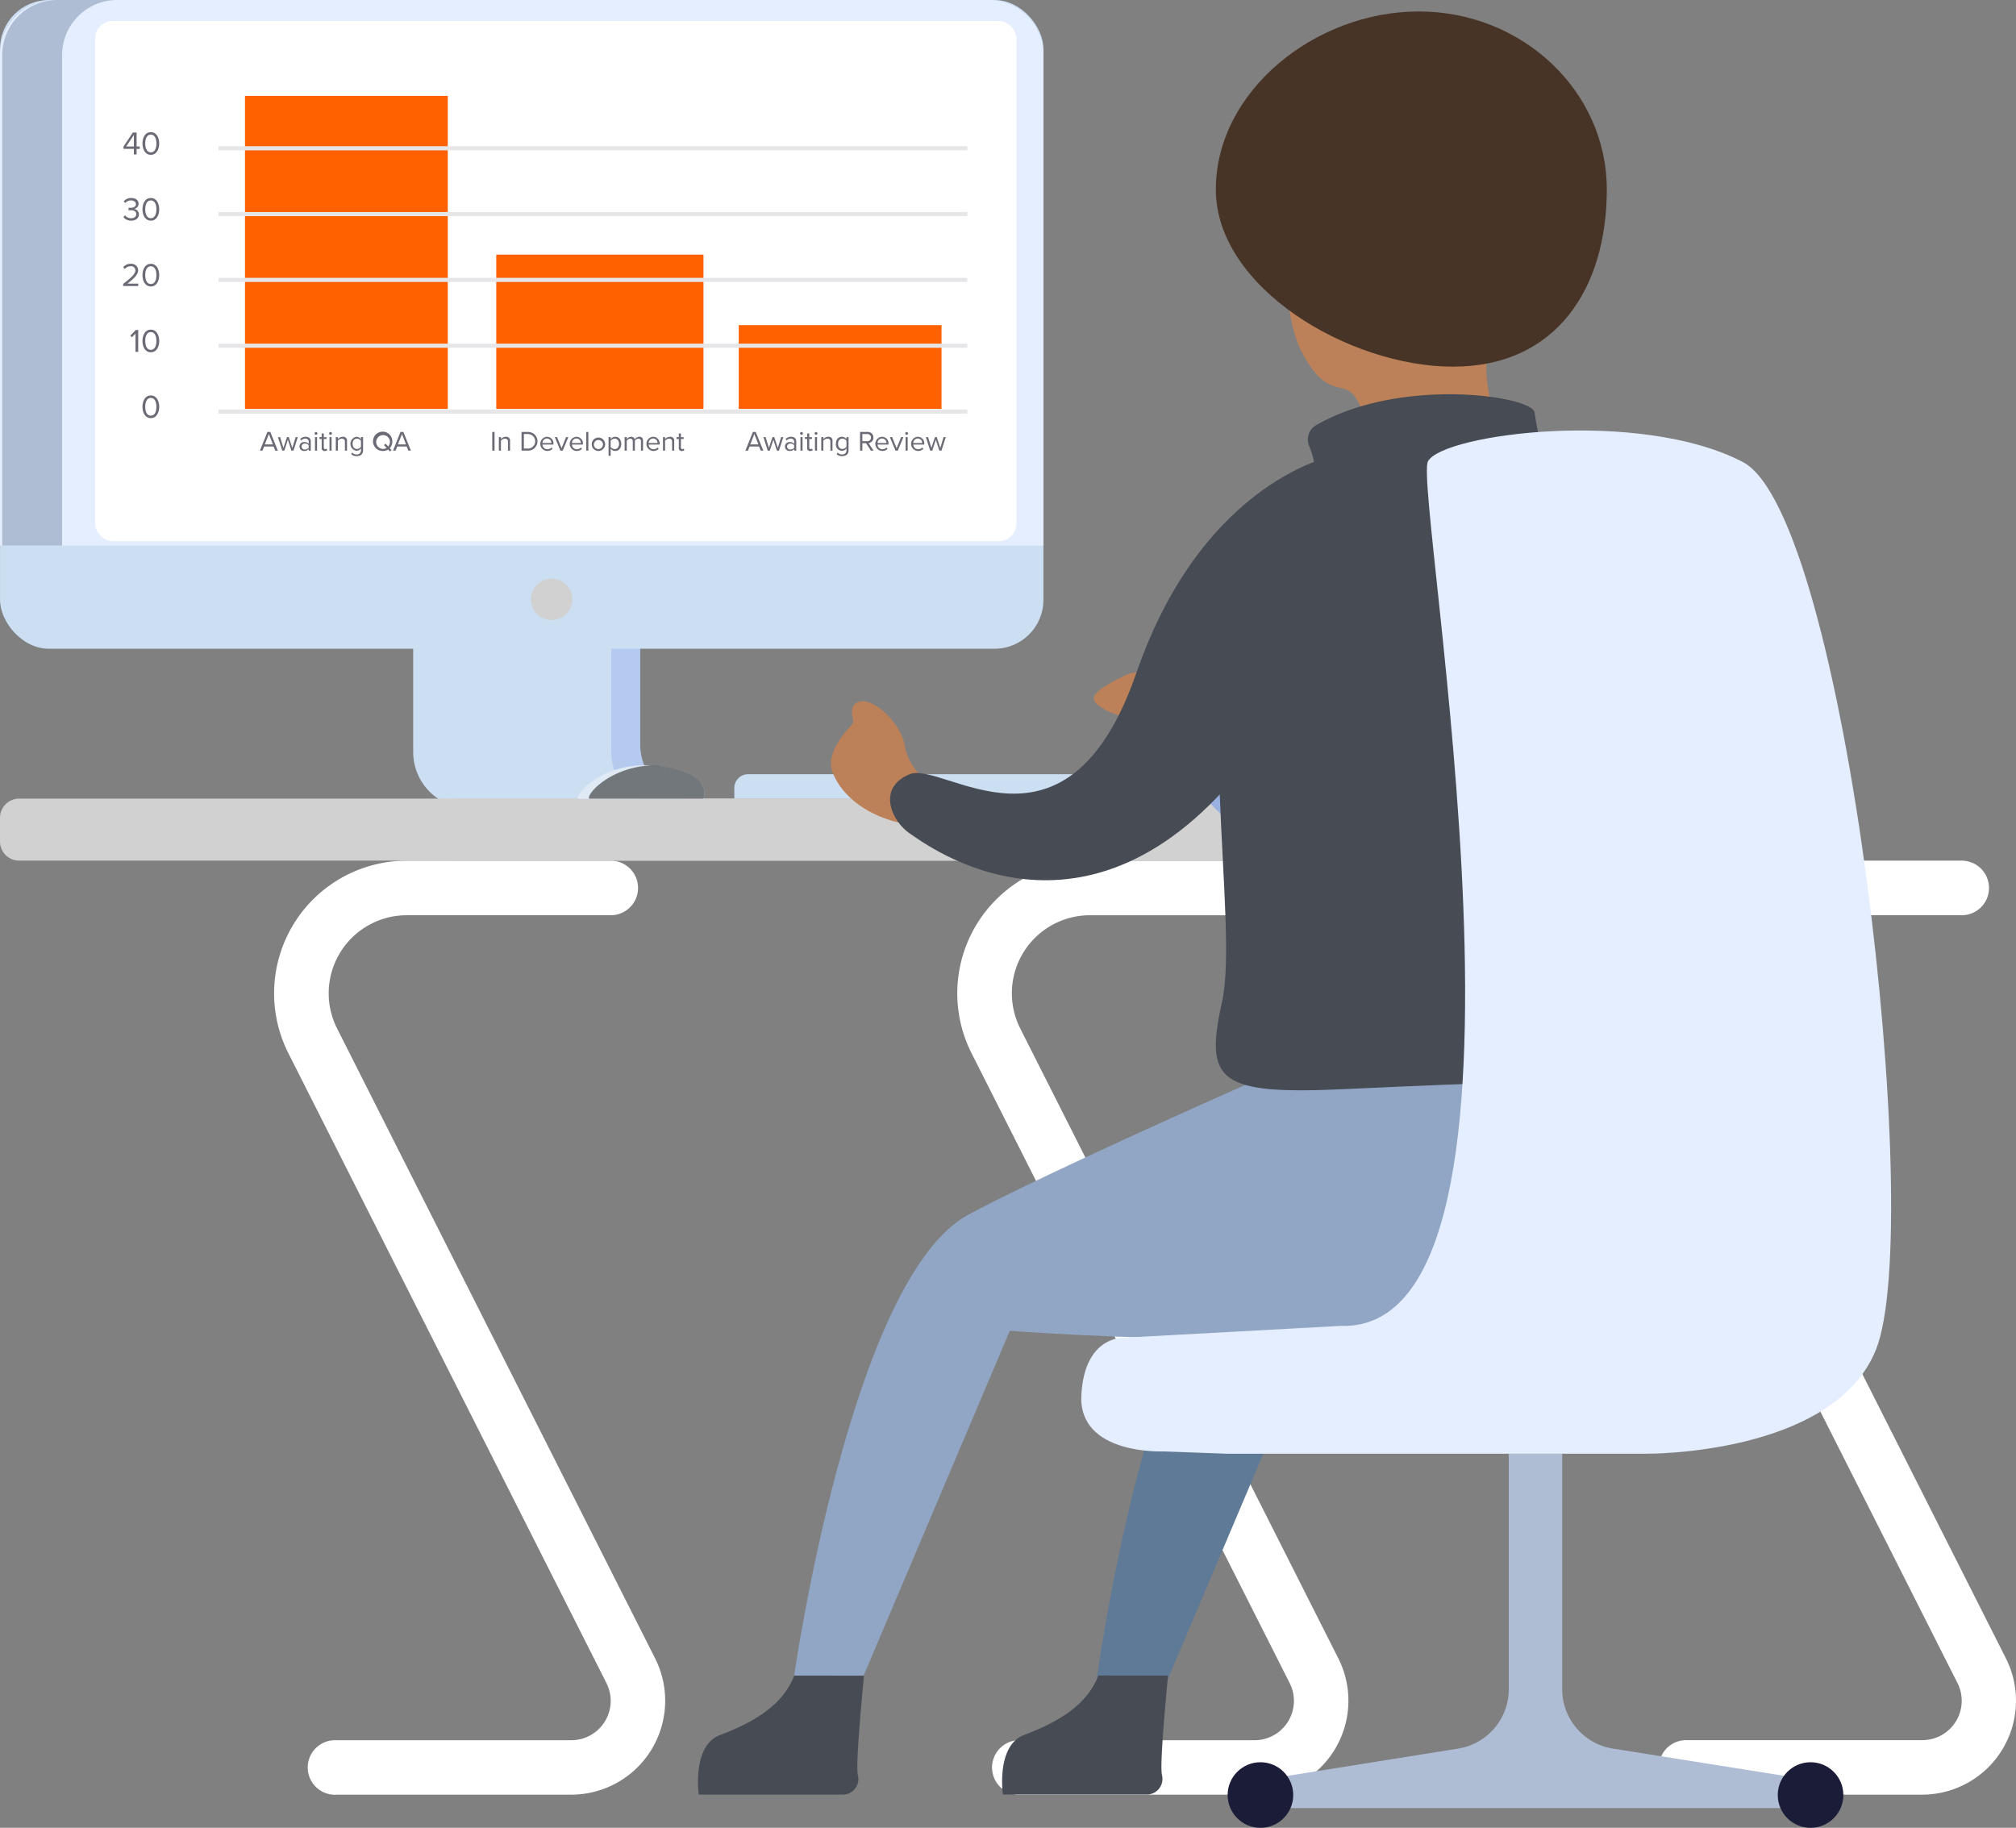
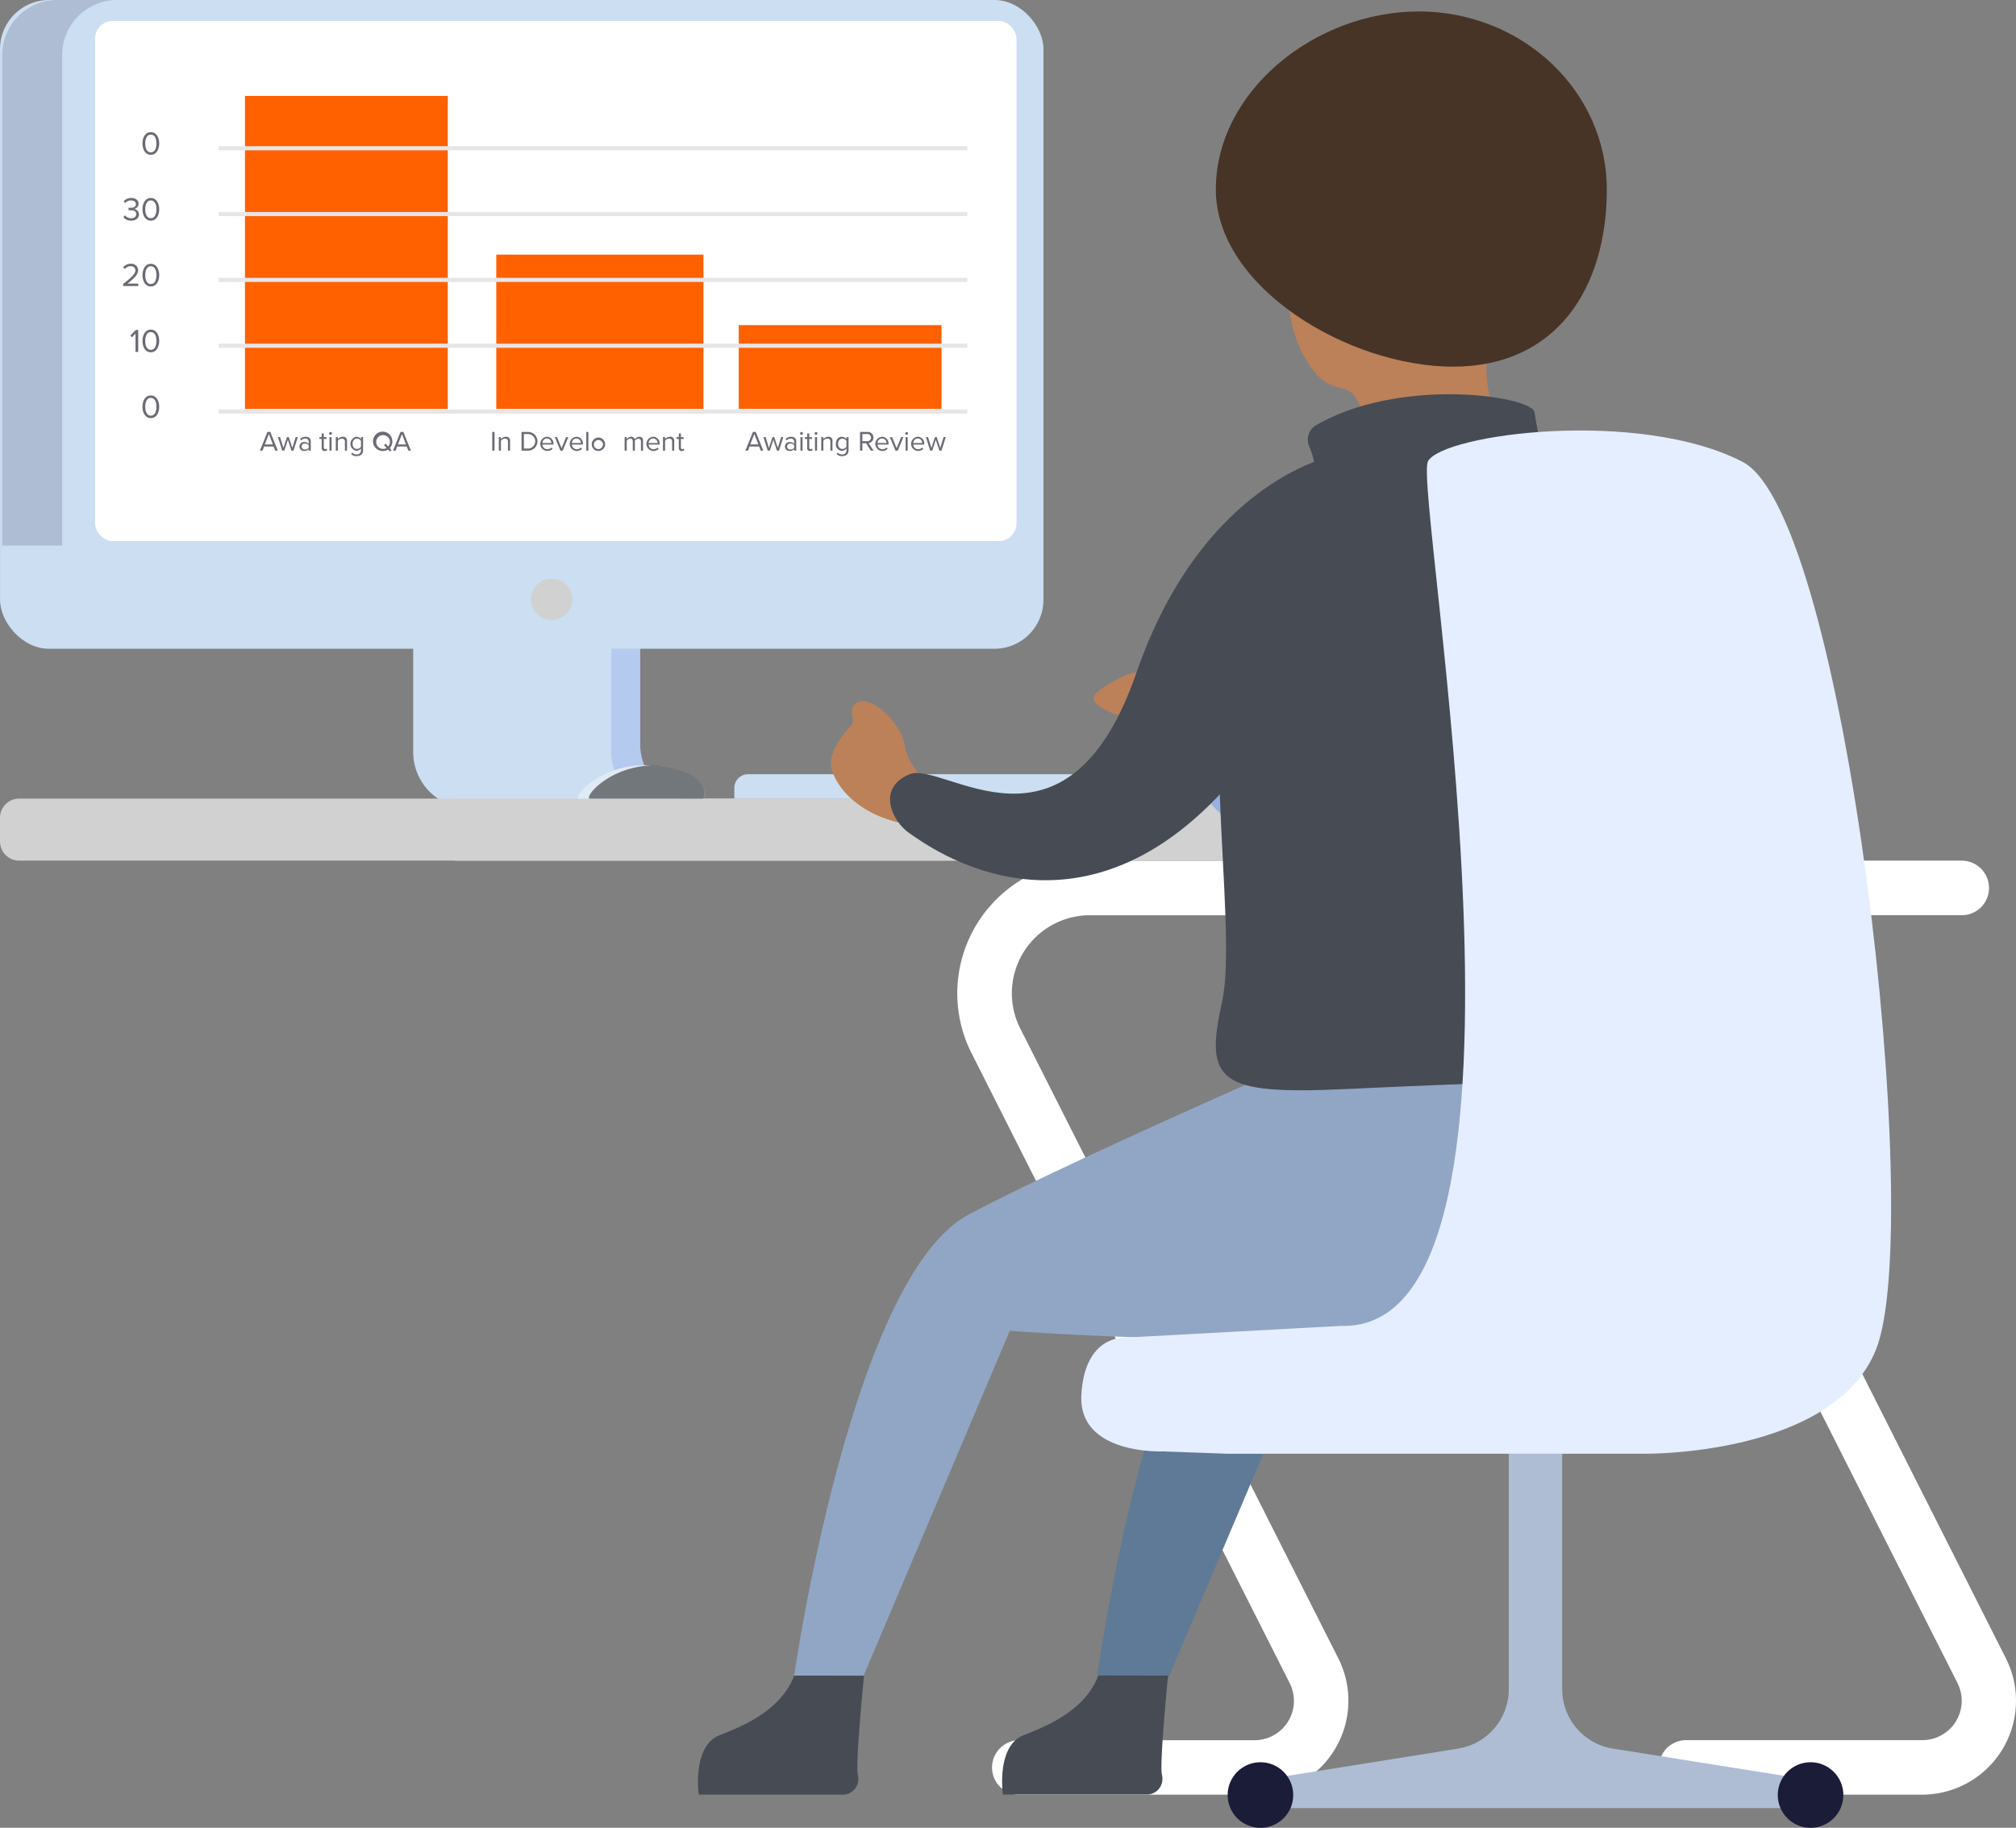
<svg xmlns="http://www.w3.org/2000/svg" xmlns:xlink="http://www.w3.org/1999/xlink" width="457.295" height="414.632" viewBox="0 0 457.295 414.632">
  <rect x="0" y="0" width="457.295" height="414.632" fill="#808080" stroke="none" />
  <defs>
    <style>.a{fill:#b4caef;}.aa,.ab,.ad,.af,.ah,.ai,.ak,.b,.h,.l,.m,.r,.s,.v,.w,.x,.y{opacity:0.49;}.aa,.ab,.ad,.ae,.af,.ah,.ai,.ak,.al,.b,.h,.l,.m,.r,.s,.v,.w,.x,.y{isolation:isolate;}.b{fill:url(#a);}.c{fill:#ccdef2;}.d{fill:#e5eeff;}.e{fill:url(#b);}.f{fill:url(#c);}.g{fill:#aebdd3;}.h{fill:url(#d);}.i{fill:url(#e);}.j{fill:url(#f);}.k{fill:#d1d1d1;}.l{fill:url(#g);}.m{fill:url(#h);}.n{fill:#5f7a96;}.o{fill:#464b54;}.p{fill:#f9aa8f;}.q{fill:#bc8158;}.r{fill:url(#i);}.s{fill:url(#j);}.t{fill:#99b1e0;}.u{fill:#91a6c4;}.v{fill:url(#k);}.w{fill:url(#l);}.x{fill:url(#m);}.y{fill:url(#n);}.z{fill:#1b1c37;}.aa{fill:url(#o);}.ab{fill:url(#p);}.ac{fill:#fff;}.ad{fill:url(#q);}.ae{opacity:0.25;fill:url(#r);}.af{fill:url(#s);}.ag{fill:#dfeaf4;}.ah{fill:url(#t);}.ai{fill:url(#u);}.aj{fill:#473427;}.ak{fill:url(#v);}.am{fill:#6b6b76;}.an{fill:#ff6100;}.ao{fill:#e6e6e9;}</style>
    <linearGradient id="a" x1="37.585" y1="22.986" x2="37.585" y2="23.052" gradientUnits="objectBoundingBox">
      <stop offset="0" stop-color="#fff" stop-opacity="0" />
      <stop offset="0.83" />
    </linearGradient>
    <linearGradient id="b" x1="115.665" y1="87.067" x2="115.665" y2="93.295" gradientUnits="objectBoundingBox">
      <stop offset="0" stop-color="#fff" />
      <stop offset="0.79" stop-color="#d1d3d4" />
    </linearGradient>
    <linearGradient id="c" x1="16.411" y1="5.012" x2="16.411" y2="5.03" gradientUnits="objectBoundingBox">
      <stop offset="0.1" stop-color="#fff" />
      <stop offset="0.79" stop-color="#d1d3d4" />
    </linearGradient>
    <linearGradient id="d" x1="30.052" y1="22.957" x2="30.052" y2="22.993" gradientUnits="objectBoundingBox">
      <stop offset="0" stop-color="#fff" stop-opacity="0" />
      <stop offset="1" />
    </linearGradient>
    <linearGradient id="e" x1="18.107" y1="5.012" x2="18.107" y2="5.03" xlink:href="#c" />
    <linearGradient id="f" x1="19.856" y1="5.012" x2="19.856" y2="5.029" xlink:href="#c" />
    <linearGradient id="g" x1="6.069" y1="73.359" x2="6.073" y2="74.094" gradientUnits="objectBoundingBox">
      <stop offset="0" stop-color="#fff" stop-opacity="0" />
      <stop offset="0.8" />
    </linearGradient>
    <linearGradient id="h" x1="15.199" y1="73.608" x2="15.197" y2="74.131" xlink:href="#g" />
    <linearGradient id="i" x1="34.079" y1="35.848" x2="34.079" y2="35.996" gradientUnits="objectBoundingBox">
      <stop offset="0" stop-color="#fff" stop-opacity="0" />
      <stop offset="0.93" />
    </linearGradient>
    <linearGradient id="j" x1="98.231" y1="47.714" x2="98.503" y2="47.625" xlink:href="#g" />
    <linearGradient id="k" x1="33.625" y1="12.083" x2="33.628" y2="12.127" xlink:href="#g" />
    <linearGradient id="l" x1="10.954" y1="16.725" x2="10.964" y2="16.856" xlink:href="#g" />
    <linearGradient id="m" x1="13.764" y1="8.124" x2="13.795" y2="8.141" xlink:href="#g" />
    <linearGradient id="n" x1="26.86" y1="12.802" x2="26.86" y2="12.877" xlink:href="#g" />
    <linearGradient id="o" x1="27.828" y1="47.111" x2="27.886" y2="47.776" xlink:href="#g" />
    <linearGradient id="p" x1="120.577" y1="16.151" x2="121.813" y2="16.225" xlink:href="#g" />
    <linearGradient id="q" x1="27.389" y1="73.238" x2="27.389" y2="73.691" xlink:href="#g" />
    <linearGradient id="r" x1="9.069" y1="5.127" x2="9.069" y2="5.143" xlink:href="#g" />
    <linearGradient id="s" x1="7.704" y1="140.576" x2="7.704" y2="141.724" xlink:href="#a" />
    <linearGradient id="t" x1="64.52" y1="134.335" x2="64.52" y2="133.369" xlink:href="#a" />
    <linearGradient id="u" x1="145.584" y1="16.151" x2="146.821" y2="16.225" xlink:href="#g" />
    <linearGradient id="v" x1="18.735" y1="15.978" x2="18.784" y2="16.045" xlink:href="#g" />
  </defs>
  <g transform="translate(-667.43 -888.244)">
    <g transform="translate(590 888.244)">
      <path class="a" d="M895.776,474.973h44.946a.877.877,0,0,0-.878.878h0v34.963a12.715,12.715,0,0,0,12.674,12.674H907.574A12.715,12.715,0,0,1,894.9,510.814V475.851A.878.878,0,0,1,895.776,474.973Z" transform="translate(-717.191 -341.917)" />
      <path class="b" d="M902.152,474.974H947.1a.877.877,0,0,0-.878.878h0V489.1l-11.929,11.884a23.792,23.792,0,0,0-6.965,16.879v5.627H913.9a12.714,12.714,0,0,1-12.672-12.674V475.852a.875.875,0,0,1,.876-.878h.047Z" transform="translate(-723.564 -341.916)" />
      <rect class="c" width="236.675" height="147.167" rx="11.09" transform="translate(77.441)" />
-       <path class="d" d="M865.1,403.587H1076.82a12.489,12.489,0,0,1,12.488,12.488h0V527.349H852.624V416.075A12.488,12.488,0,0,1,865.1,403.587Z" transform="translate(-775.183 -403.587)" />
      <rect class="e" width="12.4" height="12.4" rx="0.85" transform="translate(469.983 120.452)" />
      <path class="f" d="M748.193,720.209h53.44A21.315,21.315,0,0,0,820.645,689.3L748.478,546.382a17.706,17.706,0,0,1,15.856-25.668h46.144a6.19,6.19,0,1,0,.214-12.378c-.071,0-.144,0-.214,0H764.342a30.1,30.1,0,0,0-26.849,43.65L809.659,694.9a8.924,8.924,0,0,1-7.966,12.941H748.217A6.19,6.19,0,1,0,748,720.22c.071,0,.143,0,.216,0Z" transform="translate(-288.203 -313.096)" />
      <path class="g" d="M813.706,403.587h13.5a12.486,12.486,0,0,0-12.378,12.488V527.349H801.238V416.075A12.487,12.487,0,0,1,813.706,403.587Z" transform="translate(-723.306 -403.587)" />
      <path class="c" d="M899.309,475.909h44.946a.877.877,0,0,0-.878.878h0V511.75a12.715,12.715,0,0,0,12.637,12.674h-44.9A12.714,12.714,0,0,1,898.44,511.75V476.787a.877.877,0,0,1,.867-.878Z" transform="translate(-727.284 -341.109)" />
      <path class="h" d="M899.309,475.909h44.946a.877.877,0,0,0-.878.878h0V511.75a12.715,12.715,0,0,0,12.637,12.674h-44.9A12.714,12.714,0,0,1,898.44,511.75V476.787a.877.877,0,0,1,.867-.878Z" transform="translate(-727.284 -341.109)" />
      <path class="i" d="M829.463,720.208h53.475A21.315,21.315,0,0,0,901.95,689.3L829.784,546.382a17.706,17.706,0,0,1,15.822-25.668h46.143a6.19,6.19,0,0,0,0-12.378H845.6A30.1,30.1,0,0,0,818.742,552l72.174,142.914a8.923,8.923,0,0,1-7.964,12.941H829.476a6.19,6.19,0,0,0,0,12.378Z" transform="translate(-520.939 -313.095)" />
-       <path class="j" d="M912.6,720.209h53.475A21.315,21.315,0,0,0,985.088,689.3L912.935,546.382a17.705,17.705,0,0,1,15.823-25.668h46.129a6.19,6.19,0,1,0,.214-12.378c-.071,0-.143,0-.214,0H928.75A30.1,30.1,0,0,0,901.889,552l72.164,142.914a8.924,8.924,0,0,1-7.966,12.941H912.612a6.19,6.19,0,1,0-.216,12.378c.071,0,.143,0,.216,0Z" transform="translate(-759.054 -313.096)" />
      <path class="k" d="M1117.988,500.784H822.843a4.344,4.344,0,0,0-4.343,4.343h0v5.379a4.344,4.344,0,0,0,4.343,4.343h295.145a.81.81,0,0,0,.811-.811V501.6a.809.809,0,0,0-.8-.822h-.013Z" transform="translate(-741.07 -319.621)" />
      <path class="l" d="M1117.951,500.783H824.25a5.75,5.75,0,0,0-5.75,5.75h0v2.554a5.75,5.75,0,0,0,5.75,5.75h293.7a.81.81,0,0,0,.811-.811V501.6a.81.81,0,0,0-.811-.811Z" transform="translate(-741.033 -319.62)" />
      <rect class="k" width="197.682" height="14.067" rx="0.72" transform="translate(180.047 181.163)" />
      <path class="c" d="M927.716,497.813H850a3.127,3.127,0,0,0-3.126,3.128v2.408h80.841Z" transform="translate(-602.875 -322.186)" />
      <path class="m" d="M925.787,501.6v10.41l-.82,2.846H826.5l-8-14.067H924.977A.81.81,0,0,1,925.787,501.6Z" transform="translate(-548.058 -319.615)" />
      <path class="n" d="M923.13,540.717s13.088,41.31-24.16,54.9-95.381,4.647-95.381,4.647l-33.159,78.22H754.677s12.378-93.524,39.529-104.587,100.732-46.059,100.732-46.059" transform="translate(-428.671 -296.243)" />
      <path class="o" d="M875.1,607.535s-2.015,20.316-1.374,22.507v.067a3.544,3.544,0,0,1-3.467,4.4H837.64s-1.6-11.062,4.783-13.5,14.022-6.076,16.879-13.5" transform="translate(-532.718 -227.427)" />
      <path class="p" d="M821.844,427.948s-3.107,18.3-1.3,21.621a21.555,21.555,0,0,0,6.168,6.168" transform="translate(-451.731 -382.542)" />
      <path class="q" d="M797.181,438.03s-3.169,21.584,2.745,32.633,9.577,5.525,12.289,10.466a9.51,9.51,0,0,1,1,8.406l32.566-1.653s-4.66-4.95-4.074-16,14.549-48.018-10.477-52.375S797.935,429.23,797.181,438.03Z" transform="translate(-427.069 -390.542)" />
      <path class="r" d="M814.24,465.781c-1.118-5.3-5.806-3.849-11.017-4.928h-.078a9.813,9.813,0,0,1-5.525-4.22c1.407,2.149,4.13,3.871,6.257,2.386,1.553-1.118-.686-9.756-2.464-12.289-.529-.746-6.112-8.947-4.647-6.865,1.653,2.33,5.873-1.012,5.873-1.012l35.244,11.183a37.738,37.738,0,0,0-.608,4.5c-.585,11.062,4.075,16,4.075,16L819.3,471.658C817,470.135,814.747,468.211,814.24,465.781Z" transform="translate(-422.657 -373.121)" />
      <path class="q" d="M855.291,491.6s-5.491-8.654-11.985-5.457-8.451,4.917-5.909,6.751a13.413,13.413,0,0,0,4.682,2.25s-2.893,2.971,2.7,4.5" transform="translate(-510.778 -332.878)" />
      <path class="q" d="M889.141,508.215s-5.368-3.826-6.222-9.148-7.631-11.7-10.95-9.78c-1.34.777-1.117,2.486-.844,3.541a1.731,1.731,0,0,1-.427,1.653c-1.689,1.778-5.627,6.447-4.253,10.307,1.7,4.883,6.943,9.711,15.112,11.659" transform="translate(-600.243 -329.854)" />
      <path class="s" d="M868.78,508.028c-.889-2.768,2.421-6.524,5.513-8.855s.088-7.37,0-7.506a12.411,12.411,0,0,1,2.252,5.075c.855,5.312,6.224,9.148,6.224,9.148l-7.584,8.248a25.549,25.549,0,0,1-9-4.017S869.666,510.787,868.78,508.028Z" transform="translate(-593.914 -327.495)" />
      <path class="t" d="M861.333,459.819s29.371,12.952,19.589,44.888c-6.975,22.788-70.207,72.267-105.036,31.036,0,0-2.307-15.508,6.1-14.878" transform="translate(-425.221 -355.009)" />
      <path class="u" d="M977.382,537.984s13.086,41.309-24.16,54.9-133.214,6.235-133.214,6.235l-33.162,78.22H771.092S783.977,587,810.646,572.755c25.882-13.83,100.738-46.059,100.738-46.059" transform="translate(-513.519 -297.234)" />
      <path class="v" d="M856.727,644.057s.186-1.249.529-3.443a15.849,15.849,0,0,0,5.292-4.13c2.149-3.489,16.63-57.391,20.92-65.609s22.147-5.053,22.147-5.053l-33.161,78.224Z" transform="translate(-599.137 -263.951)" />
      <path class="w" d="M778.658,592.485c3.376-8.015,19.973-9.825,35.942-13.312s33.9-11.105,35.313-26.777c1.2-13.334-11.129-14.989-14.842-15.193l72.593-2.835,16.508,29.263-15.327,23.632C869.707,599.5,778.658,592.485,778.658,592.485Z" transform="translate(-472.182 -290.605)" />
      <path class="u" d="M827.508,535.9h-1.046A8.167,8.167,0,0,1,827.508,535.9Z" transform="translate(-464.619 -289.298)" />
      <path class="o" d="M845.818,470.175a102.533,102.533,0,0,1-3.3-14.449c-.326-3.69-30.079-8.283-49.514,2.835a3.8,3.8,0,0,0-1.6,4.827c1.385,3.169,2.734,9.217.067,18.691" transform="translate(-416.997 -362.134)" />
      <path class="o" d="M867.12,484.064c-2.149-14.63-11.579-25.4-33.254-26.557-27.245-1.452-50.392,1.541-57.943,22.147-11.94,32.633-.932,86.919-4.941,104.937s-.822,21.088,27.958,19.739c69.217-3.253,73.145-1.463,80.257-3.443,10.307-2.87,5.75-5.357-.731-26.614C874.1,559.989,871.278,512.423,867.12,484.064Z" transform="translate(-416.362 -357.276)" />
      <path class="x" d="M772.362,479.658c7.551-20.605,30.7-23.632,57.941-22.147,21.673,1.118,31.1,11.907,33.254,26.557,4.155,28.357,6.99,75.924,11.355,90.212,5.549,18.173,9.666,22.629,4.309,25.33-5.217,0-11.15-.056-17.88-.123a103.788,103.788,0,0,0-12.488-.123c-54.5-.608-70.366-18.095-45.08-22.506s35.774-21.994,2.781-33.55-31.261-15.9-31.261-15.9l-3.105-7.991C769.221,505.259,768.165,491.144,772.362,479.658Z" transform="translate(-412.804 -357.281)" />
      <path class="o" d="M914.042,459.089s-30.2,5.1-45.563,49.514c-15.753,45.479-43.786,19.772-51.443,22.956s-3.827,10.837,0,13.392,40.18,30.5,76.526-16S924.875,455.454,914.042,459.089Z" transform="translate(-533.294 -355.921)" />
      <path class="o" d="M896.3,607.519c-2.869,7.428-10.522,11.062-16.879,13.5s-4.783,13.5-4.783,13.5h32.633a3.541,3.541,0,0,0,3.573-3.51,3.423,3.423,0,0,0-.106-.891v-.067c-.641-2.252,1.385-22.507,1.385-22.507" transform="translate(-638.709 -227.412)" />
      <path class="y" d="M818.446,535.065c5.424-25.511-1.118-21.966-5.828-15h0A73.745,73.745,0,0,0,817.6,508.6c15.36-44.417,45.563-49.514,45.563-49.514,10.825-3.635,15.867,23.362-20.48,69.859a95.584,95.584,0,0,1-9.692,10.725l-3.038,2.712a64.571,64.571,0,0,1-8.563,6.168C818.209,549.333,815.937,546.9,818.446,535.065Z" transform="translate(-482.418 -355.926)" />
      <path class="g" d="M815.614,633.9V580.519h12.115V633.9a13.649,13.649,0,0,0,11.5,13.5l40.409,6.425a5.24,5.24,0,0,1,4.421,5.176v1.9H759.276v-1.864a5.245,5.245,0,0,1,4.423-5.176l40.407-6.458A13.65,13.65,0,0,0,815.614,633.9Z" transform="translate(-395.944 -250.737)" />
      <circle class="z" cx="7.439" cy="7.439" r="7.439" transform="translate(480.684 399.755)" />
      <circle class="z" cx="7.439" cy="7.439" r="7.439" transform="translate(355.898 399.755)" />
      <path class="aa" d="M768.665,626.81,759.3,614.184a13.6,13.6,0,0,0,7.81,4.153l40.407,6.434a5.24,5.24,0,0,1,4.423,5.176v1.89H768.665Z" transform="translate(-323.877 -221.654)" />
      <path class="ab" d="M789.264,580.519h11.759V633.9a13.569,13.569,0,0,0,.473,3.567l-12.255-37.134Z" transform="translate(-369.234 -250.737)" />
      <path class="ac" d="M788.559,612.813" transform="translate(-355.023 -222.838)" />
      <path class="d" d="M782.511,688.1h95s42.571.451,52.226-23.632c11.252-28.134-6.831-189.22-30.249-201.362s-67.833-6.391-71.367-.158,31.5,197.863-19.806,196.152l-49.153,2.678s-9-.529-9.677,13.064,18.546,12.727,18.546,12.727Z" transform="translate(-426.769 -358.325)" />
      <path class="ad" d="M810.9,568.858l46.836-2.554a17.211,17.211,0,0,0,10.363-2.87h0C842.215,587.909,810.9,568.858,810.9,568.858Z" transform="translate(-476.199 -265.497)" />
      <path class="ae" d="M749.5,678.671c.719-13.593,9.677-13.064,9.677-13.064l49.153-2.678c51.3,1.711,16.27-189.931,19.8-196.152,3.252-5.717,40.849-11.017,65.134-2.5,21.062,28.965,36.089,170.63,25.556,196.93-9.655,24.059-52.226,23.632-52.226,23.632h-95l-14.449-.541a32.3,32.3,0,0,1-6.842-.574A10.913,10.913,0,0,1,749.5,678.671Z" transform="translate(-415.866 -355.01)" />
      <rect class="af" width="236.675" height="7.506" transform="translate(77.441 123.76)" />
      <circle class="k" cx="4.693" cy="4.693" r="4.693" transform="translate(197.869 131.266)" />
      <path class="ag" d="M912.648,496.987c12.434,1.789,9.744,7.336,9.744,7.336H893.951C893.053,503.4,900.208,495.164,912.648,496.987Z" transform="translate(-685.4 -323.126)" />
      <path class="ah" d="M907.943,496.738a14.659,14.659,0,0,1,2.171.214c12.434,1.789,9.733,7.336,9.733,7.336H893.966C893.144,503.513,898.422,497.234,907.943,496.738Z" transform="translate(-682.87 -323.115)" />
      <path class="ai" d="M953.669,580.519h11.77V633.9a13.569,13.569,0,0,0,.473,3.567l-12.255-37.134Z" transform="translate(-840.104 -250.737)" />
      <path class="ac" d="M952.947,612.813" transform="translate(-825.813 -222.838)" />
      <path class="aj" d="M784.067,445.358c0,22.292,30.249,40.2,53.8,40.2s34.885-17.9,34.885-40.2-19.131-40.376-42.649-40.376S784.067,423.065,784.067,445.358Z" transform="translate(-430.845 -402.382)" />
      <path class="ak" d="M830.091,406.34a44.826,44.826,0,0,1,12.885,1.879,40.161,40.161,0,0,1,23.3,36.01c0,22.292-11.344,40.2-34.885,40.2a59.52,59.52,0,0,1-18.568-3.23c-15.657-7.021-28.764-19.783-28.764-34.458C784.032,424.412,806.531,406.34,830.091,406.34Z" transform="translate(-424.349 -401.209)" />
    </g>
    <g transform="translate(-232.744 109.924)">
      <rect class="ac" width="209" height="118" rx="4" transform="translate(921.745 783.076)" />
      <g transform="translate(928.111 800.286)">
        <g class="al" transform="translate(31.019 75.954)">
          <g class="al">
            <path class="am" d="M944.88,836.512h-2.146l-.375.941h-.584l1.7-4.235h.655l1.708,4.235h-.584Zm-1.993-.47h1.835l-.915-2.354Z" transform="translate(-941.774 -833.149)" />
            <path class="am" d="M946.219,834.447l-.8,2.464h-.476l-.978-3.067h.495l.748,2.445.808-2.445h.407l.806,2.445.748-2.445h.495l-.978,3.067h-.474Z" transform="translate(-939.876 -832.607)" />
            <path class="am" d="M948.671,836.6a1.323,1.323,0,0,1-1.015.426,1.021,1.021,0,0,1-1.073-1.017,1,1,0,0,1,1.073-1.01,1.284,1.284,0,0,1,1.015.42v-.553c0-.412-.33-.648-.775-.648a1.22,1.22,0,0,0-.939.426l-.222-.33a1.6,1.6,0,0,1,1.224-.508c.648,0,1.189.293,1.189,1.034v2.109h-.478Zm0-.875a1.021,1.021,0,0,0-.844-.383.676.676,0,1,0,0,1.342,1.029,1.029,0,0,0,.844-.381Z" transform="translate(-937.608 -832.642)" />
-             <path class="am" d="M948.421,833.542a.321.321,0,0,1,.642,0,.321.321,0,1,1-.642,0Zm.084.838h.476v3.067h-.476Z" transform="translate(-936.014 -833.143)" />
            <path class="am" d="M949.517,836.659v-2.008h-.508v-.418h.508V833.4h.478v.838h.622v.418h-.622v1.906c0,.23.1.394.31.394a.455.455,0,0,0,.325-.127l.14.356a.783.783,0,0,1-.571.2A.628.628,0,0,1,949.517,836.659Z" transform="translate(-935.505 -832.996)" />
            <path class="am" d="M950.186,833.542a.321.321,0,0,1,.642,0,.321.321,0,1,1-.642,0Zm.082.838h.476v3.067h-.476Z" transform="translate(-934.485 -833.143)" />
            <path class="am" d="M953.065,834.94c0-.539-.273-.711-.685-.711a1.182,1.182,0,0,0-.909.476v2.242H951V833.88h.476v.444a1.522,1.522,0,0,1,1.092-.521.872.872,0,0,1,.978.991v2.152h-.476Z" transform="translate(-933.784 -832.642)" />
            <path class="am" d="M953.187,837.379a1.168,1.168,0,0,0,1,.418.877.877,0,0,0,.984-.92v-.439a1.28,1.28,0,0,1-1.028.547,1.61,1.61,0,0,1,0-3.182,1.273,1.273,0,0,1,1.028.539v-.463h.476v2.977c0,1.017-.711,1.334-1.46,1.334a1.567,1.567,0,0,1-1.239-.457Zm1.98-2.656a1.128,1.128,0,0,0-.915-.495c-.616,0-.984.489-.984,1.168s.368,1.168.984,1.168a1.138,1.138,0,0,0,.915-.5Z" transform="translate(-932.243 -832.642)" />
            <path class="am" d="M959.243,836.933l.4.433-.37.317-.407-.439a2.123,2.123,0,0,1-1.148.317,2.192,2.192,0,1,1,2.1-2.191A2.255,2.255,0,0,1,959.243,836.933Zm-.719-.056-.6-.653.368-.312.6.64a1.84,1.84,0,0,0,.386-1.182,1.564,1.564,0,1,0-1.555,1.721A1.528,1.528,0,0,0,958.525,836.877Z" transform="translate(-929.781 -833.181)" />
            <path class="am" d="M961.052,836.512h-2.146l-.373.941h-.584l1.7-4.235h.655l1.708,4.235h-.584Zm-1.993-.47h1.835l-.913-2.354Z" transform="translate(-927.76 -833.149)" />
          </g>
        </g>
        <g class="al" transform="translate(83.719 76.023)">
          <g class="al">
            <path class="am" d="M970.009,833.218h.526v4.235h-.526Z" transform="translate(-970.009 -833.218)" />
            <path class="am" d="M972.88,834.94c0-.539-.273-.711-.685-.711a1.186,1.186,0,0,0-.909.476v2.242h-.474V833.88h.474v.444a1.522,1.522,0,0,1,1.092-.521.873.873,0,0,1,.98.991v2.152h-.478Z" transform="translate(-969.313 -832.711)" />
            <path class="am" d="M973.572,833.218h1.448a2.118,2.118,0,1,1,0,4.235h-1.448Zm1.448,3.765a1.647,1.647,0,0,0,0-3.294H974.1v3.294Z" transform="translate(-966.922 -833.218)" />
            <path class="am" d="M977.357,833.8a1.49,1.49,0,0,1,1.474,1.646v.12h-2.484a1.082,1.082,0,0,0,1.107,1.06,1.342,1.342,0,0,0,.946-.388l.228.312a1.669,1.669,0,0,1-1.219.47,1.612,1.612,0,0,1-.052-3.22Zm-1.01,1.417h2.014a.994.994,0,0,0-1.01-1.023A1.025,1.025,0,0,0,976.347,835.22Z" transform="translate(-964.951 -832.711)" />
            <path class="am" d="M977.611,833.844h.515l1.023,2.514,1.015-2.514h.521l-1.277,3.067h-.521Z" transform="translate(-963.422 -832.676)" />
            <path class="am" d="M980.937,833.8a1.49,1.49,0,0,1,1.474,1.646v.12h-2.484a1.082,1.082,0,0,0,1.107,1.06,1.342,1.342,0,0,0,.946-.388l.228.312a1.669,1.669,0,0,1-1.219.47,1.612,1.612,0,0,1-.052-3.22Zm-1.01,1.417h2.014a.993.993,0,0,0-1.01-1.023A1.025,1.025,0,0,0,979.927,835.22Z" transform="translate(-961.848 -832.711)" />
            <path class="am" d="M981.437,833.218h.474v4.235h-.474Z" transform="translate(-960.107 -833.218)" />
            <path class="am" d="M982.1,835.41a1.521,1.521,0,1,1,1.519,1.613A1.507,1.507,0,0,1,982.1,835.41Zm2.535,0a1.031,1.031,0,1,0-1.015,1.187A1.065,1.065,0,0,0,984.64,835.41Z" transform="translate(-959.528 -832.711)" />
-             <path class="am" d="M984.146,838.115V833.88h.474v.457a1.286,1.286,0,0,1,1.036-.534c.808,0,1.366.61,1.366,1.607s-.558,1.613-1.366,1.613a1.256,1.256,0,0,1-1.036-.539v1.631Zm1.391-3.886a1.138,1.138,0,0,0-.916.489V836.1a1.142,1.142,0,0,0,.916.495c.616,0,.984-.508.984-1.187S986.153,834.229,985.537,834.229Z" transform="translate(-957.759 -832.711)" />
            <path class="am" d="M989.8,834.863c0-.386-.172-.635-.566-.635a1.068,1.068,0,0,0-.812.47v2.247h-.476v-2.083c0-.386-.166-.635-.568-.635a1.063,1.063,0,0,0-.8.476v2.242H986.1V833.88h.476v.444a1.327,1.327,0,0,1,.989-.521.785.785,0,0,1,.825.571,1.3,1.3,0,0,1,1.03-.571c.56,0,.857.312.857.928v2.216H989.8Z" transform="translate(-956.068 -832.711)" />
            <path class="am" d="M990.261,833.8a1.49,1.49,0,0,1,1.474,1.646v.12h-2.484a1.079,1.079,0,0,0,1.1,1.06,1.342,1.342,0,0,0,.946-.388l.228.312a1.669,1.669,0,0,1-1.219.47,1.612,1.612,0,0,1-.05-3.22Zm-1.01,1.417h2.014a1,1,0,0,0-1.01-1.023A1.023,1.023,0,0,0,989.251,835.22Z" transform="translate(-953.771 -832.711)" />
            <path class="am" d="M992.827,834.94c0-.539-.271-.711-.685-.711a1.179,1.179,0,0,0-.907.476v2.242h-.476V833.88h.476v.444a1.519,1.519,0,0,1,1.092-.521.873.873,0,0,1,.978.991v2.152h-.478Z" transform="translate(-952.029 -832.711)" />
            <path class="am" d="M992.919,836.659v-2.008h-.508v-.418h.508V833.4h.476v.838h.622v.418h-.622v1.906c0,.23.1.394.31.394a.452.452,0,0,0,.325-.127l.142.356a.787.787,0,0,1-.573.2A.627.627,0,0,1,992.919,836.659Z" transform="translate(-950.598 -833.065)" />
          </g>
        </g>
        <g class="al" transform="translate(141.142 76.023)">
          <g class="al">
            <path class="am" d="M1003.88,836.512h-2.146l-.375.941h-.584l1.7-4.235h.653l1.71,4.235h-.584Zm-2-.47h1.837l-.915-2.354Z" transform="translate(-1000.774 -833.218)" />
            <path class="am" d="M1005.219,834.447l-.8,2.464h-.476l-.976-3.067h.495l.749,2.445.808-2.445h.405l.808,2.445.749-2.445h.495l-.978,3.067h-.474Z" transform="translate(-998.876 -832.676)" />
            <path class="am" d="M1007.671,836.6a1.327,1.327,0,0,1-1.017.426,1.022,1.022,0,0,1-1.073-1.017,1.006,1.006,0,0,1,1.073-1.01,1.286,1.286,0,0,1,1.017.42v-.553c0-.412-.33-.648-.775-.648a1.226,1.226,0,0,0-.941.426l-.222-.33a1.611,1.611,0,0,1,1.226-.508c.648,0,1.187.293,1.187,1.034v2.109h-.476Zm0-.875a1.022,1.022,0,0,0-.846-.383.676.676,0,1,0,0,1.342,1.031,1.031,0,0,0,.846-.381Z" transform="translate(-996.609 -832.711)" />
            <path class="am" d="M1007.421,833.542a.321.321,0,0,1,.642,0,.321.321,0,1,1-.642,0Zm.084.838h.476v3.067h-.476Z" transform="translate(-995.014 -833.212)" />
            <path class="am" d="M1008.517,836.659v-2.008h-.508v-.418h.508V833.4h.476v.838h.623v.418h-.623v1.906c0,.23.1.394.312.394a.459.459,0,0,0,.325-.127l.138.356a.774.774,0,0,1-.569.2A.627.627,0,0,1,1008.517,836.659Z" transform="translate(-994.505 -833.065)" />
            <path class="am" d="M1009.186,833.542a.32.32,0,0,1,.64,0,.32.32,0,1,1-.64,0Zm.082.838h.476v3.067h-.476Z" transform="translate(-993.485 -833.212)" />
            <path class="am" d="M1012.065,834.94c0-.539-.272-.711-.687-.711a1.182,1.182,0,0,0-.907.476v2.242h-.476V833.88h.476v.444a1.518,1.518,0,0,1,1.092-.521.872.872,0,0,1,.978.991v2.152h-.476Z" transform="translate(-992.784 -832.711)" />
            <path class="am" d="M1012.186,837.379a1.173,1.173,0,0,0,1,.418.878.878,0,0,0,.985-.92v-.439a1.281,1.281,0,0,1-1.028.547,1.4,1.4,0,0,1-1.366-1.588c0-.984.558-1.594,1.366-1.594a1.273,1.273,0,0,1,1.028.539v-.463h.476v2.977c0,1.017-.711,1.334-1.461,1.334a1.563,1.563,0,0,1-1.238-.457Zm1.982-2.656a1.129,1.129,0,0,0-.917-.495c-.616,0-.984.489-.984,1.168s.368,1.168.984,1.168a1.139,1.139,0,0,0,.917-.5Z" transform="translate(-991.243 -832.711)" />
            <path class="am" d="M1016.079,835.771h-.845v1.682h-.526v-4.235h1.7a1.233,1.233,0,0,1,1.327,1.275,1.172,1.172,0,0,1-1.1,1.234l1.144,1.726h-.622Zm.267-2.083h-1.112v1.618h1.112a.81.81,0,1,0,0-1.618Z" transform="translate(-988.701 -833.218)" />
            <path class="am" d="M1018.079,833.8a1.489,1.489,0,0,1,1.473,1.646v.12h-2.482a1.079,1.079,0,0,0,1.1,1.06,1.339,1.339,0,0,0,.946-.388l.229.312a1.674,1.674,0,0,1-1.221.47,1.612,1.612,0,0,1-.05-3.22Zm-1.01,1.417h2.012a.992.992,0,0,0-1.01-1.023A1.022,1.022,0,0,0,1017.069,835.22Z" transform="translate(-987.09 -832.711)" />
            <path class="am" d="M1018.331,833.844h.513l1.023,2.514,1.017-2.514h.523l-1.279,3.067h-.519Z" transform="translate(-985.561 -832.676)" />
            <path class="am" d="M1020.2,833.542a.321.321,0,0,1,.642,0,.321.321,0,1,1-.642,0Zm.082.838h.476v3.067h-.476Z" transform="translate(-983.943 -833.212)" />
            <path class="am" d="M1022.424,833.8a1.489,1.489,0,0,1,1.473,1.646v.12h-2.482a1.079,1.079,0,0,0,1.1,1.06,1.335,1.335,0,0,0,.946-.388l.23.312a1.669,1.669,0,0,1-1.219.47,1.612,1.612,0,0,1-.05-3.22Zm-1.01,1.417h2.012a.992.992,0,0,0-1.01-1.023A1.021,1.021,0,0,0,1021.414,835.22Z" transform="translate(-983.325 -832.711)" />
            <path class="am" d="M1024.962,834.447l-.8,2.464h-.476l-.978-3.067h.5l.749,2.445.808-2.445h.405l.806,2.445.749-2.445h.5l-.978,3.067h-.476Z" transform="translate(-981.769 -832.676)" />
          </g>
        </g>
        <rect class="an" width="46" height="71" transform="translate(27.633 -0.21)" />
        <rect class="an" width="47" height="35" transform="translate(84.633 35.79)" />
        <rect class="an" width="46" height="19" transform="translate(139.633 51.79)" />
        <g transform="translate(0.067 8.014)">
          <g class="al">
            <g class="al">
-               <path class="am" d="M927.556,800.538h-2.365v-.515l2.135-3.2h.851v3.173h.7v.545h-.7v1.26h-.622Zm-1.745-.545h1.745v-2.6Z" transform="translate(-925.191 -796.747)" />
              <path class="am" d="M929.4,796.781c1.357,0,1.9,1.351,1.9,2.566s-.545,2.574-1.9,2.574-1.9-1.364-1.9-2.574S928.036,796.781,929.4,796.781Zm0,.551c-.948,0-1.269,1.023-1.269,2.016s.321,2.021,1.269,2.021,1.267-1.028,1.267-2.021S930.348,797.332,929.4,797.332Z" transform="translate(-923.19 -796.781)" />
            </g>
          </g>
          <rect class="ao" width="169.85" height="0.933" transform="translate(21.563 3.185)" />
        </g>
        <g transform="translate(0.052 22.946)">
          <g class="al">
            <g class="al">
              <path class="am" d="M925.549,808.714a1.728,1.728,0,0,0,1.389.655c.724,0,1.165-.357,1.165-.933,0-.618-.508-.879-1.239-.879-.209,0-.441,0-.515.007V807c.082.007.313.007.515.007.625,0,1.157-.246,1.157-.821,0-.552-.508-.851-1.112-.851a1.686,1.686,0,0,0-1.314.6l-.344-.388a2.162,2.162,0,0,1,1.7-.767c.956,0,1.685.485,1.685,1.327a1.213,1.213,0,0,1-1.075,1.157,1.251,1.251,0,0,1,1.15,1.224c0,.829-.664,1.432-1.76,1.432a2.1,2.1,0,0,1-1.77-.819Z" transform="translate(-925.183 -804.781)" />
              <path class="am" d="M929.4,804.781c1.357,0,1.9,1.351,1.9,2.566s-.545,2.574-1.9,2.574-1.9-1.364-1.9-2.574S928.036,804.781,929.4,804.781Zm0,.551c-.948,0-1.269,1.023-1.269,2.016s.321,2.021,1.269,2.021,1.267-1.028,1.267-2.021S930.348,805.332,929.4,805.332Z" transform="translate(-923.175 -804.781)" />
            </g>
          </g>
          <rect class="ao" width="169.85" height="0.933" transform="translate(21.578 3.185)" />
        </g>
        <g transform="translate(0 37.878)">
          <g class="al">
            <g class="al">
              <path class="am" d="M925.162,817.341c1.792-1.411,2.762-2.24,2.762-3.1a.933.933,0,0,0-1.038-.911,1.673,1.673,0,0,0-1.351.627l-.381-.4a2.161,2.161,0,0,1,1.732-.782,1.515,1.515,0,0,1,1.672,1.461c0,1.015-1.03,1.941-2.417,3.037h2.438v.552h-3.417Z" transform="translate(-925.155 -812.781)" />
              <path class="am" d="M929.4,812.781c1.357,0,1.9,1.351,1.9,2.566s-.545,2.574-1.9,2.574-1.9-1.364-1.9-2.574S928.036,812.781,929.4,812.781Zm0,.551c-.946,0-1.269,1.023-1.269,2.016s.323,2.021,1.269,2.021,1.267-1.028,1.267-2.021S930.348,813.332,929.4,813.332Z" transform="translate(-923.123 -812.781)" />
            </g>
          </g>
          <rect class="ao" width="169.85" height="0.933" transform="translate(21.63 3.185)" />
        </g>
        <g transform="translate(1.62 52.809)">
          <g class="al">
            <g class="al">
              <path class="am" d="M927.2,821.643l-.8.842-.373-.379,1.247-1.286h.545V825.8h-.62Z" transform="translate(-926.023 -820.747)" />
              <path class="am" d="M929.4,820.781c1.357,0,1.9,1.351,1.9,2.566s-.545,2.574-1.9,2.574-1.9-1.364-1.9-2.574S928.036,820.781,929.4,820.781Zm0,.551c-.948,0-1.269,1.023-1.269,2.016s.321,2.021,1.269,2.021,1.267-1.028,1.267-2.021S930.348,821.332,929.4,821.332Z" transform="translate(-924.743 -820.781)" />
            </g>
          </g>
          <rect class="ao" width="169.85" height="0.933" transform="translate(20.01 3.185)" />
        </g>
        <g transform="translate(4.377 67.741)">
          <g class="al">
            <g class="al">
              <path class="am" d="M929.4,828.781c1.359,0,1.9,1.351,1.9,2.566s-.543,2.574-1.9,2.574-1.9-1.364-1.9-2.574S928.036,828.781,929.4,828.781Zm0,.551c-.948,0-1.269,1.023-1.269,2.016s.321,2.021,1.269,2.021,1.267-1.028,1.267-2.021S930.348,829.332,929.4,829.332Z" transform="translate(-927.5 -828.781)" />
            </g>
          </g>
          <rect class="ao" width="169.85" height="0.933" transform="translate(17.253 3.185)" />
        </g>
      </g>
    </g>
  </g>
</svg>